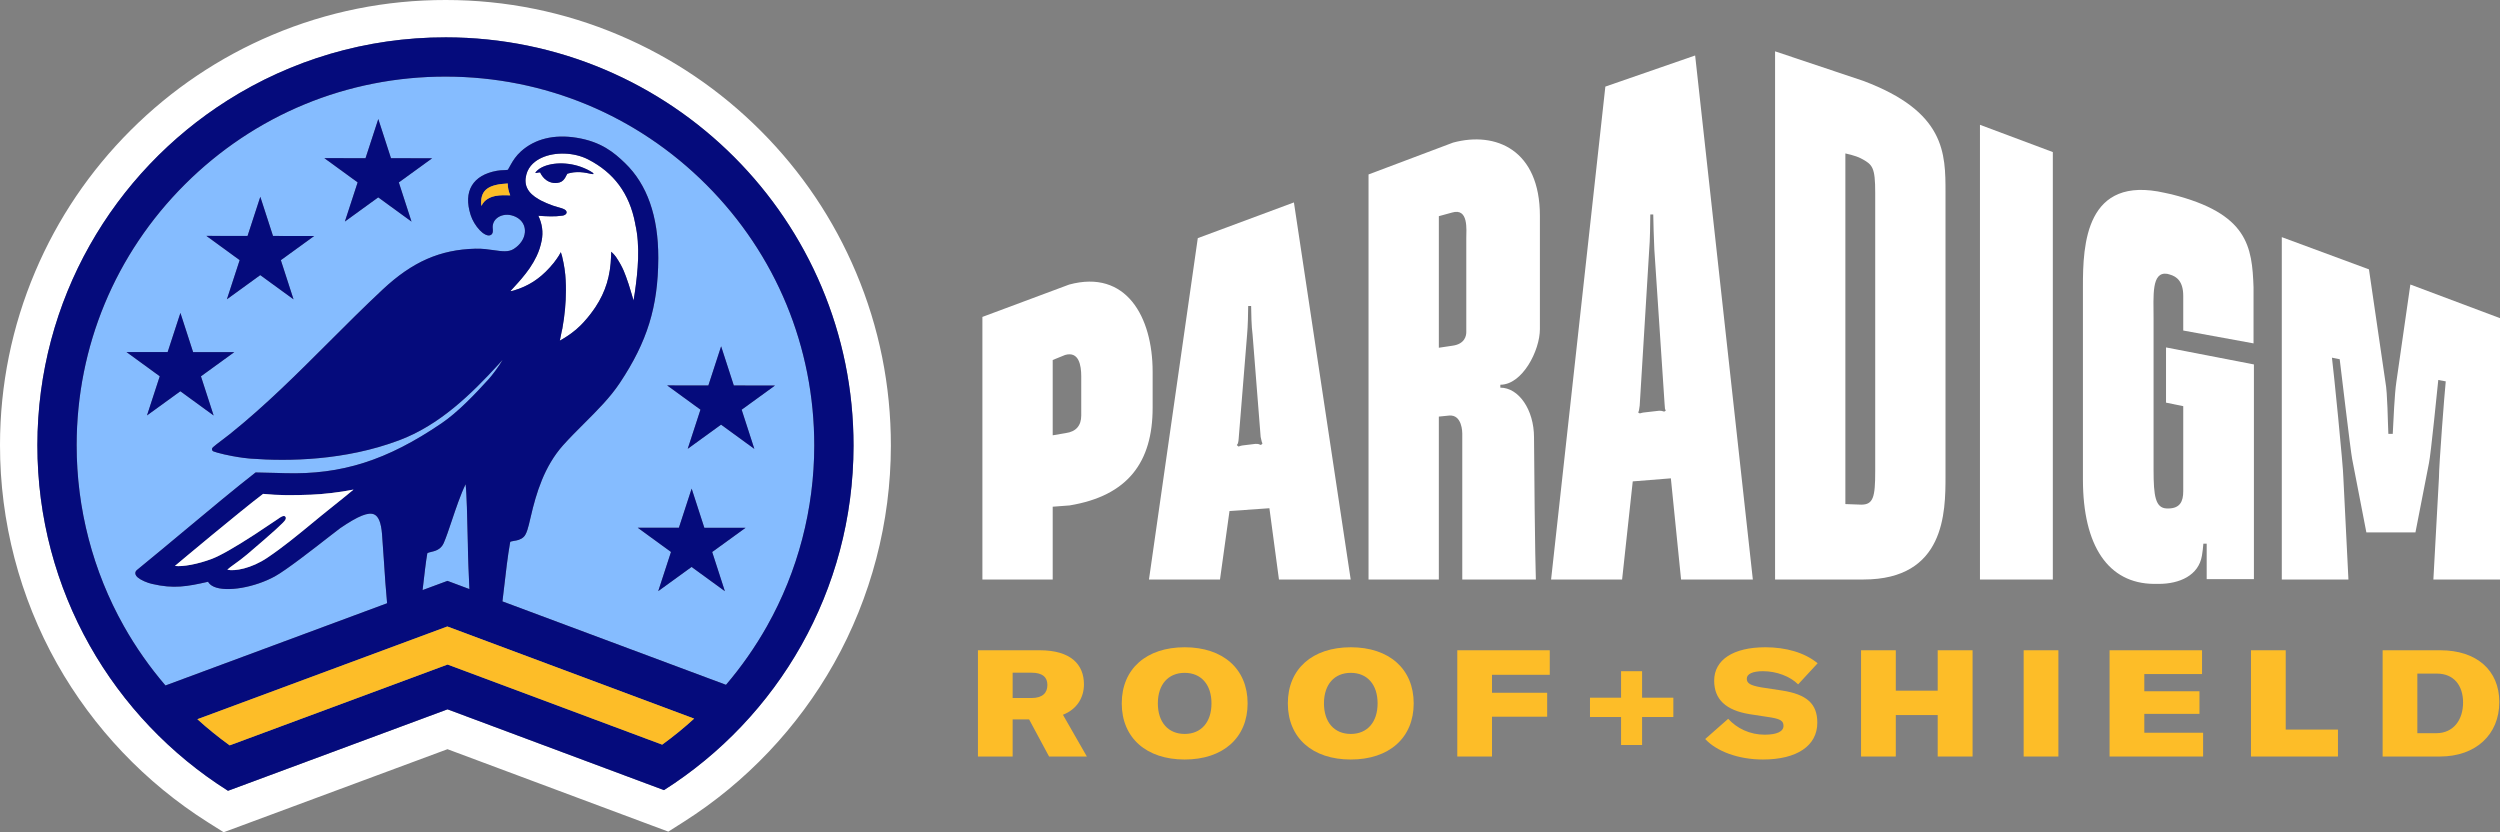
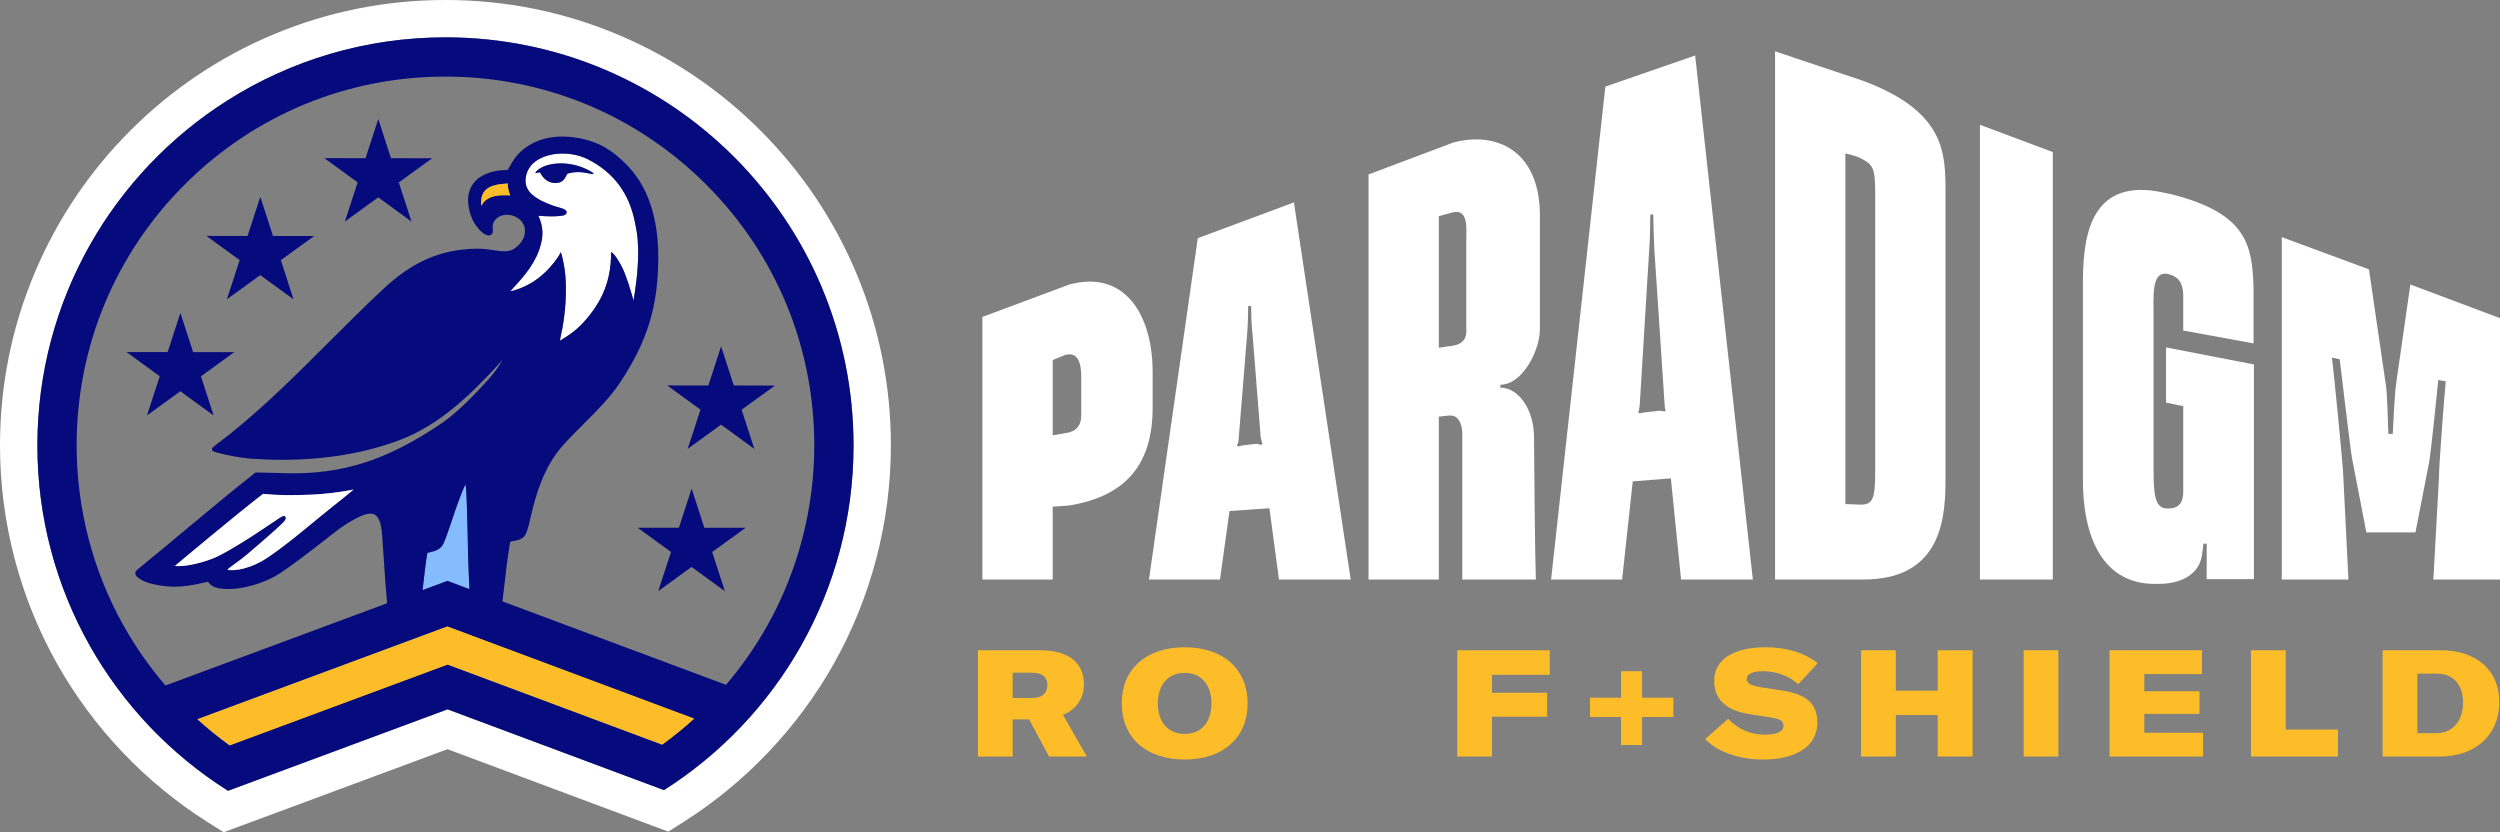
<svg xmlns="http://www.w3.org/2000/svg" id="Layer_1" data-name="Layer 1" viewBox="0 0 867.039 288.679">
  <rect x="0" y="0" width="867.039" height="288.679" fill="#808080" stroke="none" />
  <defs>
    <style>
      .cls-1 {
        fill: none;
      }

      .cls-2 {
        fill: #606060;
      }

      .cls-3 {
        fill: #fff;
      }

      .cls-4 {
        fill: #050b7c;
      }

      .cls-5 {
        fill: #fdbd28;
      }

      .cls-6 {
        fill: #85bcff;
      }
    </style>
  </defs>
  <g>
    <path class="cls-3" d="M365.092,175.732l5.84-.44c20.25-3.34,28.82-15.03,28.82-33.88v-12.5c0-19.04-9.2-35.58-28.95-30.22l-30.09,11.22v91.07h24.38v-25.25ZM365.092,124.852l4.32-1.75c4.74-1.34,5.58,3.54,5.58,7.41v13.58c0,3.51-1.81,5.61-5.33,6.1l-4.57.78v-26.12Z" />
    <path class="cls-3" d="M448.752,70.202l-33.34,12.39-16.93,118.39h24.63l3.3-23.75,13.84-.97,3.31,24.72h24.88l-19.69-130.78ZM437.332,154.322l-.38-.12c-.5-.26-.88-.26-1.52-.26l-4.07.49s-.88.08-1.52.33l-.25.13-.64-.51.39-.64c.12-.38.25-1.27.25-1.65l2.92-36.06c.25-2.54.38-7.74.38-9.9h1.02c0,1.9.12,7.36.5,9.9l2.8,35.5.38,1.65.25.64-.51.5Z" />
    <path class="cls-3" d="M835.952,98.672l-4.85,33.74c-.63,4.06-1.04,13.83-1.26,18.07h-1.52c-.22-4-.26-14.01-1.03-18.07l-5.7-38.99-30.23-11.18v118.74h23.11l-1.76-35.3c0-3.56-3.46-37.96-3.96-41.64l2.69.54c.25,1.9,3.79,31.96,4.3,34.5l4.95,25.57h17.02l4.69-24.05c.64-2.92,2.98-26.53,3.23-28.82l2.59.48c-.38,3.43-2.36,29.1-2.36,33.42l-1.93,35.3h23.11v-90.64l-31.09-11.67Z" />
    <path class="cls-3" d="M587.902,19.242l-31.14,10.79-18.82,170.95h24.63l3.69-34.03,13.22-1.06,3.54,35.09h24.89l-20.01-181.74ZM577.302,142.702h-.38c-.63-.25-1.01-.25-1.52-.25l-4.89.56s-.95.07-1.59.32h-.38l-.38-.25.26-.76.25-1.65,3.3-54.09c.26-2.54.38-10.04.38-12.19h1.02c0,1.9.25,9.65.38,12.19l3.55,53.45.13,1.65.26.77-.39.25Z" />
    <polygon class="cls-3" points="711.952 52.742 686.682 43.282 686.682 200.982 711.952 200.982 711.952 52.742" />
    <path class="cls-3" d="M674.732,165.172v-98.3c.01-13.76,0-28.15-28.57-38.84l-30.54-10.23v183.18h30.67c28.31,0,28.44-23.37,28.44-35.81ZM640.002,174.822V53.212s3.46.7,5.4,1.72c4.05,2.13,4.95,3.05,4.95,11.94v96.59c0,8.89-.64,11.56-4.83,11.56l-5.52-.2Z" />
    <path class="cls-3" d="M507.142,200.982h25.52c-.25-5.46-.64-42.67-.64-49.27,0-9.65-5.33-17.27-11.68-17.27v-1.01c7.62,0,13.72-11.81,13.72-19.3v-39.28c0-22.85-15.24-29.4-30.1-25.4l-29.33,11.05v140.48h24.38v-56.5l3.56-.36c4.58-.41,4.57,5.97,4.57,6.22v50.64ZM503.712,119.902l-4.7.7v-45.63l4.57-1.25c5.83-1.73,4.95,6,4.95,8.96v32.5c0,1.14-.4,4.14-4.82,4.72Z" />
    <path class="cls-3" d="M781.692,200.852v-74.46l-30.48-5.9v19.15l5.97,1.22v29.52c0,3.55-1.14,5.84-4.95,5.96h-.76c-3.94-.12-4.58-4.31-4.58-13.33v-52.5c0-7.93-.79-16.35,4.7-15.55l.83.22c2.61.71,4.75,2.51,4.76,7.39v12.06l24.38,4.46v-19.45c-.51-14.09-1.86-25.59-28.44-32.25l-2.29-.5c-27.47-6.29-28.48,17.78-28.44,32.59v66.83c0,22.99,8.76,36.06,24.63,36.19h1.65c7.24,0,13.84-2.92,14.99-9.78.25-1.39.38-2.79.5-4.18h1.15v12.31h16.38Z" />
    <path class="cls-5" d="M375.932,237.352c0-6.9-4.54-11.83-15.37-11.83h-21.4v36.85h12.04v-12.87h5.71l6.92,12.87h13.11l-8.3-14.48c5.02-1.97,7.29-6.13,7.29-10.54ZM357.762,242.082h-6.56v-8.78h6.56c3.85,0,5.49,1.61,5.49,4.26,0,2.75-1.69,4.52-5.49,4.52Z" />
    <path class="cls-5" d="M410.862,224.482c-13.31,0-21.82,7.52-21.82,19.46s8.51,19.47,21.82,19.47,21.83-7.53,21.83-19.47-8.51-19.46-21.83-19.46ZM410.862,254.542c-5.7,0-9.3-4.05-9.3-10.6s3.6-10.59,9.3-10.59,9.3,4.05,9.3,10.59-3.59,10.6-9.3,10.6Z" />
-     <path class="cls-5" d="M468.472,224.482c-13.32,0-21.83,7.52-21.83,19.46s8.51,19.47,21.83,19.47,21.82-7.53,21.82-19.47-8.51-19.46-21.82-19.46ZM468.472,254.542c-5.71,0-9.3-4.05-9.3-10.6s3.59-10.59,9.3-10.59,9.3,4.05,9.3,10.59-3.6,10.6-9.3,10.6Z" />
    <polygon class="cls-5" points="505.412 262.372 517.452 262.372 517.452 248.562 536.582 248.562 536.582 240.262 517.452 240.262 517.452 234.032 537.482 234.032 537.482 225.522 505.412 225.522 505.412 262.372" />
    <polygon class="cls-5" points="569.502 232.782 562.212 232.782 562.212 241.972 551.432 241.972 551.432 248.672 562.212 248.672 562.212 258.382 569.502 258.382 569.502 248.672 580.342 248.672 580.342 241.972 569.502 241.972 569.502 232.782" />
    <path class="cls-5" d="M611.462,232.782c4.65,0,9.36,1.77,12.16,4.57l6.76-7.32c-4.54-3.74-11.04-5.55-18.12-5.55-11.15,0-17.76,4.36-17.76,11.57,0,6.54,4.07,10.28,12.26,11.63l7.45,1.14c3.33.57,4.33,1.25,4.33,2.91,0,1.97-2.27,3.07-6.55,3.07-5.12,0-9.61-2.19-12.63-5.51l-7.97,7.01c3.96,4.31,11.57,7.11,20.02,7.11,11.73,0,18.86-4.72,18.86-12.77,0-6.54-3.59-9.81-12.25-11.16l-7.19-1.09c-3.8-.68-5.02-1.4-5.02-3.01,0-1.66,2.06-2.6,5.65-2.6Z" />
    <polygon class="cls-5" points="672.022 239.532 657.492 239.532 657.492 225.522 645.442 225.522 645.442 262.372 657.492 262.372 657.492 247.992 672.022 247.992 672.022 262.372 684.122 262.372 684.122 225.522 672.022 225.522 672.022 239.532" />
    <rect class="cls-5" x="701.832" y="225.522" width="12.05" height="36.85" />
    <polygon class="cls-5" points="743.682 247.582 762.812 247.582 762.812 239.742 743.682 239.742 743.682 233.772 763.702 233.772 763.702 225.522 731.632 225.522 731.632 262.372 764.072 262.372 764.072 254.122 743.682 254.122 743.682 247.582" />
    <polygon class="cls-5" points="792.722 225.522 780.672 225.522 780.672 262.372 810.842 262.372 810.842 253.032 792.722 253.032 792.722 225.522" />
    <path class="cls-5" d="M846.352,225.522h-20.02v36.85h19.86c12.47,0,20.61-7.63,20.61-18.89,0-11.01-7.87-17.96-20.45-17.96ZM844.932,254.282h-6.56v-20.67h6.77c5.86,0,9.09,4.1,9.09,10.02,0,6.02-3.33,10.65-9.3,10.65Z" />
  </g>
  <g>
    <path class="cls-1" d="M176.098,63.633c-3.316.159-5.624.713-7.104,1.781,1.48-1.067,3.787-1.62,7.101-1.779-.019,1.291.252,2.599.856,4.109h.004c-.605-1.511-.876-2.82-.857-4.111Z" />
-     <path class="cls-1" d="M120.468,171.563c.158-.149.501-.43.976-.807.343-.281.765-.614,1.169-.965-4.761.979-10.734,1.623-14.73,1.777-6.341.24-11.119.27-16.634-.28,0,0-.002.001-.003.002,5.515.55,10.293.519,16.634.28,3.996-.154,9.969-.798,14.73-1.777-.404.351-.826.684-1.169.965-.475.377-.817.658-.976.807v.009c-1.107.851-7.919,6.36-8.86,7.123-1.266,1.035-2.54,2.079-3.832,3.149-4.747,3.904-9.651,7.948-15.091,11.605,0,0,.002-.001.003-.002,5.44-3.657,10.345-7.701,15.091-11.605,1.292-1.07,2.567-2.114,3.832-3.149.94-.763,7.752-6.272,8.86-7.123v-.009Z" />
-     <path class="cls-1" d="M152.18,190.389c.074-.05.151-.09.224-.145-.073.055-.149.095-.224.145Z" />
    <path class="cls-1" d="M88.425,185.305c2.362-1.534,4.95-3.26,7.76-5.176.557-.384.796-.548.914-.627-.117.077-.354.241-.917.629-2.809,1.915-5.395,3.641-7.757,5.174Z" />
-     <path class="cls-1" d="M166.982,71.419s0,.002,0,.003c.481-1.143,1.315-1.92,2.16-2.444-.845.523-1.679,1.299-2.161,2.441Z" />
    <path class="cls-1" d="M192.056,91.165c-2.032,2.502-4.105,4.478-6.404,6.055-1.688,1.158-3.502,2.097-5.507,2.873,4.698-1.755,8.347-4.54,11.911-8.928Z" />
    <path class="cls-1" d="M203.489,110.533c.026-.029.054-.059.08-.088.144-.176.29-.358.434-.539-.146.181-.29.363-.437.541-.025.028-.052.058-.076.086Z" />
    <path class="cls-1" d="M79.072,274.254C39.311,249.176,12.918,204.833,12.967,154.34c.049-50.324,26.363-94.484,65.96-119.54C39.328,59.856,13.013,104.018,12.964,154.342c-.049,50.492,26.344,94.836,66.105,119.914l76.139-28.25,75.065,28.02s.002-.001.003-.002l-75.065-28.02-76.139,28.25Z" />
    <path class="cls-1" d="M151.811,190.629c-.808.448-1.658.645-2.335.802-.574.131-.999.238-1.187.376.189-.137.612-.244,1.183-.374.677-.158,1.529-.355,2.338-.804Z" />
    <path class="cls-1" d="M162.258,188.712c-.017-.193-.043-1.247-.085-3.408-.109-5.024-.302-14.228-.695-17.364,0,.002-.002.004-.003.005.392,3.139.585,12.338.694,17.361.042,2.161.067,3.215.084,3.408.031,3.925.314,10.967.538,15.587h.003c-.224-4.619-.507-11.663-.538-15.589Z" />
    <path class="cls-1" d="M240.734,249.231l-.228-.088-85.364-31.868-86.445,32.07-.237.088h0s.233-.086.233-.086l86.445-32.069,85.364,31.868.228.088c-3.515,3.21-7.215,6.218-11.072,9.016h0c3.858-2.798,7.559-5.807,11.075-9.018Z" />
    <path class="cls-3" d="M296.881,94.483c-7.764-18.408-18.884-34.939-33.054-49.128-14.17-14.198-30.68-25.35-49.063-33.15C195.712,4.124,175.489.02,154.639,0s-41.09,4.044-60.147,12.088c-18.408,7.764-34.939,18.884-49.137,33.046-14.198,14.17-25.35,30.68-33.15,49.072C4.133,113.248.02,133.48,0,154.33c-.026,26.585,6.826,52.817,19.793,75.858,12.573,22.321,30.682,41.353,52.362,55.031l5.416,3.413,6.009-2.225,71.614-26.577,70.544,26.338,6.04,2.254,5.44-3.455c21.531-13.68,39.51-32.651,52.003-54.859,12.889-22.928,19.721-49.024,19.747-75.477.02-20.85-4.044-41.09-12.088-60.147ZM230.276,274.024h0s-.002.001-.003.002l-75.065-28.02-76.139,28.25C39.307,249.178,12.915,204.835,12.964,154.342c.049-50.325,26.364-94.487,65.963-119.542,21.902-13.858,47.865-21.875,75.703-21.848,78.167.076,141.464,63.505,141.388,141.663-.049,50.237-26.264,94.328-65.741,119.408Z" />
    <path class="cls-2" d="M180.137,100.096s.006-.002.009-.003c2.005-.776,3.819-1.715,5.507-2.873-1.691,1.16-3.507,2.1-5.516,2.876Z" />
    <path class="cls-2" d="M203.489,110.533c.025-.029.052-.058.076-.086.147-.179.291-.36.437-.541.057-.072.118-.143.173-.215-.316.377-.738.878-1.011,1.202.12-.12.22-.24.325-.359Z" />
    <path class="cls-6" d="M162.17,185.306c-.109-5.022-.302-14.222-.694-17.361-1.698,3.441-3.352,8.355-4.814,12.707-1.004,3.003-1.964,5.839-2.765,7.665-.384.874-.912,1.486-1.494,1.926-.073.055-.149.095-.224.145-.123.082-.243.17-.369.239-.809.449-1.661.647-2.338.804-.571.131-.995.237-1.183.374-.062.046-.099.095-.105.149-.486,2.749-1.017,7.447-1.496,11.583l-.133,1.115,8.628-3.197,7.609,2.843c-.224-4.62-.507-11.662-.538-15.587-.017-.193-.043-1.247-.084-3.408Z" />
-     <path class="cls-6" d="M154.617,26.566c-34.165-.033-66.305,13.241-90.49,37.379-24.176,24.129-37.513,56.243-37.546,90.408-.021,22.018,5.64,43.735,16.371,62.786,4.121,7.329,8.971,14.228,14.436,20.601l76.868-28.522c-.444-4.524-.79-9.785-1.118-14.87-.225-3.338-.433-6.491-.641-9.126-.312-3.856-1.18-6.079-2.654-6.783-2.002-.968-5.542.442-11.826,4.714-.404.272-1.881,1.421-3.753,2.886-5.599,4.368-14.968,11.675-18.932,13.858-7.048,3.866-16.719,5.517-21.109,3.607-1.124-.493-1.738-1.143-2.062-1.741-7.3,1.67-11.964,2.492-19.393.754-.887-.212-1.686-.45-2.704-.907-1.949-.854-3.002-1.751-3.115-2.647-.07-.483.124-.931.546-1.273,5.793-4.728,11.585-9.562,17.184-14.229,8.544-7.132,16.613-13.861,23.75-19.431l.22-.167h.272c3.381.048,5.19.111,7.079.165.869.027,1.757.054,2.819.082,19.664.572,35.408-4.445,54.33-17.311,5.625-3.833,11.436-9.913,16.377-15.354,1.222-1.343,3.614-4.537,4.793-6.644-.185.202-.369.404-.563.614l-.712.79c-9.759,10.679-20.704,21.287-34.656,26.508-18.758,7.034-38.309,7.331-51.403,6.344-.281-.027-.58-.045-.869-.08-.588-.053-1.194-.124-1.809-.204s-1.238-.177-1.853-.274c-.615-.106-1.23-.212-1.827-.318,0,0-.009.009-.009,0-1.958-.362-3.785-.785-5.181-1.182h-.009c-.527-.15-1.001-.3-1.379-.44-.518-.185-.518-.738-.518-.738,0-.509,0-.553,3.754-3.395.949-.719,1.881-1.43,2.461-1.895,12.261-9.825,23.479-21.047,34.328-31.892,6.048-6.045,12.299-12.293,18.655-18.232,10.276-9.616,19.898-13.849,32.176-14.153,2.38-.059,4.497.241,6.358.515,2.837.407,5.085.734,6.895-.415,2.276-1.447,3.692-3.536,3.879-5.74.151-1.713-.454-3.285-1.7-4.419-.807-.73-1.826-1.249-3.037-1.54-1.8-.432-3.715-.039-4.998,1.04-.993.833-1.504,2.01-1.426,3.301l.017.228c.07.694.165,1.669-.547,2.186-.466.342-1.089.341-1.853.007-.825-.352-1.606-1.056-2.106-1.583-1.369-1.424-2.579-3.437-3.148-5.246-1.313-4.129-1.178-7.572.414-10.232,1.584-2.633,4.492-4.361,8.647-5.121.834-.157,1.642-.192,2.363-.217.536-.017,1.265-.052,1.493-.148.141-.246.282-.5.422-.755.194-.36.396-.72.607-1.088.774-1.378,1.803-2.993,3.5-4.529,4.826-4.352,11.494-5.987,19.3-4.724,8.492,1.378,12.941,5.08,16.758,8.764,7.687,7.394,11.575,18.429,11.561,32.771v.386c-.087,16.714-3.822,28.786-13.304,43.058-3.378,5.091-7.782,9.487-12.441,14.137-2.426,2.422-4.941,4.931-7.262,7.52-6.542,7.319-9.352,16.661-11.231,24.836l-.159.659c-.67,2.968-1.27,5.321-2.263,6.286-1.09,1.044-2.425,1.245-3.4,1.393-1.045.157-1.265.245-1.327.517-.857,4.856-1.494,10.441-2.114,15.842-.177,1.581-.363,3.135-.549,4.628l77.533,28.936c5.39-6.318,10.183-13.173,14.274-20.432,10.672-18.96,16.323-40.569,16.344-62.473.033-34.165-13.242-66.305-37.379-90.481-24.138-24.185-56.244-37.522-90.408-37.555ZM261.617,155.678l-11.546-8.406-11.562,8.383,4.426-13.578-11.546-8.405,14.281.014,4.426-13.578,4.4,13.587,14.281.014-11.562,8.383,4.4,13.587ZM85.855,81.826l4.426-13.578,4.4,13.587,14.282.014-11.562,8.383,4.4,13.587-11.546-8.406-11.562,8.383,4.426-13.578-11.546-8.406,14.281.014ZM58.143,122.105l4.426-13.578,4.4,13.587,14.282.014-11.562,8.383,4.4,13.587-11.546-8.406-11.562,8.383,4.426-13.578-11.546-8.406,14.281.014ZM142.718,76.855l-11.546-8.406-11.562,8.383,4.426-13.578-11.546-8.406,14.281.014,4.426-13.578,4.4,13.587,14.281.014-11.562,8.383,4.4,13.587ZM239.849,196.624l-11.562,8.383,4.426-13.578-11.546-8.405,14.282.014,4.426-13.578,4.4,13.587,14.281.014-11.562,8.383,4.4,13.587-11.546-8.406Z" />
    <polygon class="cls-4" points="50.981 144.075 62.544 135.692 74.089 144.098 69.689 130.511 81.252 122.128 66.97 122.114 62.57 108.527 58.143 122.105 43.862 122.091 55.408 130.497 50.981 144.075" />
    <polygon class="cls-4" points="78.693 103.796 90.255 95.413 101.801 103.819 97.401 90.232 108.963 81.849 94.681 81.835 90.281 68.248 85.855 81.826 71.574 81.812 83.119 90.218 78.693 103.796" />
    <polygon class="cls-4" points="258.557 183.06 244.275 183.046 239.875 169.459 235.449 183.038 221.167 183.024 232.713 191.429 228.287 205.008 239.849 196.624 251.395 205.03 246.995 191.443 258.557 183.06" />
    <polygon class="cls-4" points="254.497 133.694 250.097 120.108 245.671 133.686 231.389 133.672 242.935 142.077 238.509 155.656 250.071 147.273 261.617 155.678 257.217 142.091 268.779 133.708 254.497 133.694" />
    <polygon class="cls-4" points="135.599 54.871 131.199 41.284 126.772 54.862 112.491 54.848 124.037 63.254 119.61 76.832 131.172 68.449 142.718 76.855 138.318 63.268 149.88 54.885 135.599 54.871" />
    <path class="cls-3" d="M192.056,91.165c.554-.693,1.513-2.062,1.768-2.501l.677-1.194.411,1.309c.131.413.892,3.813,1.135,6.527.122,1.265.156,2.486.198,3.671.008.597.016,1.203.016,1.792-.004,4.339-.404,8.554-1.243,13.252-.044.158-.071.263-.097.36v.167s-.053.061-.053.061c-.159.764-.274,1.335-.379,1.888-.097.518-.203,1.019-.335,1.651.51-.289.976-.561,1.424-.833.782-.473,1.582-1,2.443-1.631,1.248-.903,2.347-1.833,3.358-2.851.422-.404.756-.755,1.037-1.079.158-.167.299-.342.44-.509l.308-.342v-.009c.273-.325.695-.825,1.011-1.202.044-.053.088-.105.123-.149l.325-.412c.783-1.009,1.39-1.852,1.9-2.624,3.527-5.354,5.201-10.842,5.419-17.806l.037-1.397.061.062c.211.185.939.853,1.491,1.617.07.088.123.167.167.229,2.438,3.621,3.112,5.879,4.093,8.699.061.184.132.378.201.571.228.633.42,1.3.744,2.407.236.826.551,1.88.989,3.321.168-.913.345-2.002.433-2.705,1.079-7.473,1.93-16.132.164-23.775l-.035-.272c-1.975-10.313-7.334-17.59-16.376-22.201-4.784-2.437-11.371-2.672-16.01-.56-2.003.903-4.552,2.665-5.372,5.906-.917,3.618.468,6.324,4.348,8.532.29.167.553.308.825.458,1.203.616,2.581,1.197,4.091,1.734.465.167,1.027.326,1.563.476,1.001.273,1.94.538,2.555.916.641.405.614.896.579,1.09-.132.597-.827.895-1.38.974-2.767.419-5.551.241-8.238.062l-.167-.009c1.332,2.794,1.733,5.667,1.169,8.547-.371,1.932-.952,3.714-1.771,5.444-.642,1.37-1.434,2.739-2.411,4.178-.457.676-.95,1.325-1.425,1.931-.44.588-.923,1.158-1.389,1.711l-.141.167c-.299.36-.607.711-.923,1.062-.914,1.035-1.846,2.062-2.813,3.106.316,0,.826-.123,1.108-.206.698-.206,1.372-.432,2.027-.676,2.009-.777,3.825-1.717,5.516-2.876,2.299-1.577,4.372-3.553,6.404-6.055ZM194.1,63.257c-1.898.552-3.794.049-5.224-1.279-.202-.193-.404-.404-.588-.633-.377-.457-.702-.976-.973-1.564-.357-.007-.872.085-1.371.228,0,0,0,0,0,0-.305.023-.237-.173-.179-.281.118-.139.252-.283.404-.429.111-.106.226-.211.34-.31.141-.123.281-.237.404-.325.123-.096.229-.175.316-.228h.009s0,0,0,0c3.489-2.184,9.822-2.45,15.256-.161.404.167.772.334,1.124.502.351.167.685.343,1.001.528.301.171.594.357.891.558.276.209.695.718-.355.467-.008-.002-.012-.001-.019-.003-.043-.009-.089-.02-.132-.029-.518-.115-1.019-.221-1.51-.309-.746-.141-1.493-.247-2.248-.283-.659-.036-1.326-.027-2.029.042-.149.009-.299.035-.448.052-.307.044-.615.096-.931.166-.316.07-.641.149-.975.245-.395.114-.846,2.476-2.761,3.045Z" />
    <path class="cls-4" d="M154.63,12.953c-27.837-.027-53.801,7.99-75.703,21.848C39.329,59.856,13.016,104.017,12.967,154.34c-.049,50.492,26.344,94.836,66.105,119.914l76.139-28.25,75.065,28.02h0c39.477-25.08,65.692-69.171,65.741-119.408.076-78.158-63.221-141.587-141.388-141.663ZM266.06,217.076c-4.091,7.259-8.884,14.114-14.274,20.432l-77.533-28.936c.186-1.493.372-3.047.549-4.628.62-5.401,1.258-10.986,2.114-15.842.062-.272.281-.36,1.327-.517.975-.148,2.31-.349,3.4-1.393.993-.965,1.593-3.318,2.263-6.286l.159-.659c1.879-8.175,4.689-17.517,11.231-24.836,2.321-2.589,4.835-5.098,7.262-7.52,4.659-4.65,9.064-9.046,12.441-14.137,9.482-14.272,13.217-26.344,13.304-43.058v-.386c.014-14.342-3.874-25.377-11.561-32.771-3.817-3.684-8.266-7.385-16.758-8.764-7.807-1.263-14.474.372-19.3,4.724-1.697,1.535-2.726,3.15-3.5,4.529-.211.369-.414.729-.607,1.088-.141.255-.282.509-.422.755-.228.096-.958.131-1.493.148-.72.026-1.528.06-2.363.217-4.155.76-7.064,2.487-8.647,5.121-1.592,2.66-1.727,6.102-.414,10.232.569,1.81,1.779,3.822,3.148,5.246.5.527,1.281,1.231,2.106,1.583.764.334,1.387.335,1.853-.007.712-.518.616-1.493.547-2.186l-.017-.228c-.078-1.291.433-2.468,1.426-3.301,1.283-1.079,3.198-1.472,4.998-1.04,1.212.291,2.23.81,3.037,1.54,1.246,1.134,1.851,2.707,1.7,4.419-.187,2.204-1.602,4.293-3.879,5.74-1.81,1.149-4.058.822-6.895.415-1.862-.274-3.978-.575-6.358-.515-12.279.304-21.9,4.537-32.176,14.153-6.356,5.94-12.606,12.187-18.655,18.232-10.849,10.845-22.066,22.067-34.328,31.892-.58.465-1.512,1.175-2.461,1.895-3.753,2.842-3.753,2.886-3.754,3.395,0,0,0,.553.518.738.377.141.852.291,1.379.44h.009c1.396.397,3.223.82,5.181,1.182,0,.009.009,0,.009,0,.597.106,1.212.212,1.827.318.615.097,1.238.194,1.853.274s1.221.15,1.809.204c.29.035.588.053.869.08,13.094.988,32.645.69,51.403-6.344,13.952-5.221,24.897-15.829,34.656-26.508l.712-.79c.193-.211.378-.412.563-.614-1.179,2.107-3.571,5.301-4.793,6.644-4.941,5.44-10.753,11.521-16.377,15.354-18.922,12.866-34.666,17.883-54.33,17.311-1.063-.027-1.95-.055-2.819-.082-1.888-.055-3.697-.118-7.079-.165h-.272s-.22.166-.22.166c-7.137,5.57-15.206,12.299-23.75,19.431-5.599,4.667-11.392,9.501-17.184,14.229-.422.342-.616.79-.546,1.273.113.896,1.166,1.793,3.115,2.647,1.018.458,1.817.696,2.704.907,7.428,1.737,12.093.916,19.393-.754.324.598.939,1.248,2.062,1.741,4.39,1.91,14.061.26,21.109-3.607,3.963-2.183,13.333-9.49,18.932-13.858,1.872-1.465,3.349-2.614,3.753-2.886,6.284-4.271,9.825-5.682,11.826-4.714,1.475.704,2.342,2.927,2.654,6.783.208,2.635.416,5.788.641,9.126.329,5.086.675,10.347,1.118,14.87l-76.868,28.522c-5.465-6.373-10.316-13.272-14.436-20.601-10.732-19.051-16.393-40.768-16.371-62.786.033-34.165,13.37-66.279,37.546-90.408,24.185-24.138,56.325-37.413,90.49-37.379,34.165.033,66.27,13.37,90.408,37.555,24.138,24.176,37.412,56.316,37.379,90.481-.021,21.904-5.672,43.513-16.344,62.473ZM180.137,100.096c-.655.244-1.329.47-2.027.676-.283.083-.792.207-1.108.206.967-1.044,1.899-2.071,2.813-3.106.317-.351.624-.702.923-1.062l.141-.167c.466-.553.949-1.123,1.389-1.711.475-.605.967-1.255,1.425-1.931.976-1.439,1.768-2.809,2.411-4.178.818-1.729,1.4-3.512,1.771-5.444.565-2.88.164-5.753-1.169-8.547l.167.009c2.687.178,5.471.357,8.238-.062.553-.078,1.247-.376,1.38-.974.035-.193.062-.685-.579-1.09-.614-.378-1.554-.643-2.555-.916-.536-.15-1.098-.308-1.563-.476-1.51-.537-2.888-1.118-4.091-1.734-.272-.15-.535-.29-.825-.458-3.88-2.208-5.265-4.915-4.348-8.532.82-3.24,3.369-5.003,5.372-5.906,4.639-2.112,11.226-1.877,16.01.56,9.042,4.611,14.401,11.888,16.376,22.201l.035.272c1.767,7.643.915,16.302-.164,23.775-.089.702-.265,1.791-.433,2.705-.438-1.441-.753-2.495-.989-3.321-.324-1.107-.516-1.775-.744-2.407-.07-.193-.14-.387-.201-.571-.981-2.82-1.655-5.078-4.093-8.699-.044-.061-.096-.141-.167-.229-.553-.765-1.281-1.433-1.491-1.617l-.061-.062-.037,1.397c-.218,6.964-1.892,12.452-5.419,17.806-.51.772-1.117,1.615-1.9,2.624l-.325.412c-.035.044-.079.096-.123.149-.055.073-.116.143-.173.215-.144.181-.289.364-.434.539-.026.029-.054.059-.08.088-.104.12-.205.239-.325.359v.009s-.308.342-.308.342c-.141.167-.281.342-.44.509-.281.325-.615.676-1.037,1.079-1.011,1.018-2.11,1.948-3.358,2.851-.861.631-1.661,1.158-2.443,1.631-.448.272-.914.544-1.424.833.132-.632.238-1.133.335-1.651.106-.553.221-1.124.379-1.888l.053-.061v-.167c.027-.097.053-.202.097-.36.839-4.698,1.238-8.913,1.243-13.252,0-.589-.008-1.195-.016-1.792-.043-1.186-.077-2.407-.198-3.671-.244-2.714-1.004-6.114-1.135-6.527l-.411-1.309-.677,1.194c-.255.439-1.214,1.808-1.768,2.501-3.564,4.388-7.212,7.173-11.911,8.928-.003.001-.006.002-.009.003ZM176.952,67.746h-.009c-1.528-.054-3.425-.118-5.217.232-.39.074-1.495.327-2.583,1.001-.845.524-1.679,1.301-2.16,2.444,0-.001,0-.002,0-.003,0,.002-.002.004-.003.005-.087-.448-.122-.861-.122-1.142.002-2.219.655-3.802,2.136-4.87,1.48-1.068,3.788-1.622,7.104-1.781-.019,1.291.252,2.6.857,4.111h-.004s0,.001,0,.002ZM111.609,178.694c-1.266,1.035-2.54,2.079-3.832,3.149-4.746,3.904-9.651,7.948-15.091,11.605-.001,0-.002.001-.003.002h0c-5.502,3.71-11.378,4.758-13.846,4.123.422-.439,1.485-1.21,2.452-1.903,1.257-.903,2.83-2.035,4.412-3.386l.123-.105c8.755-7.448,12.675-11.001,13.133-11.888.255-.5.238-.887-.043-1.151-.448-.431-1.115-.045-1.643.262l-.053.026c-.025.013-.054.03-.12.073-.118.078-.357.243-.914.627-2.81,1.916-5.398,3.642-7.76,5.176-7.088,4.603-12.146,7.478-15.092,8.575-4.788,1.778-9.839,2.731-12.658,2.403.044-.044.105-.097.176-.158.712-.623,22.81-19.115,30.395-24.834h0s.002-.001.003-.002c5.515.55,10.293.519,16.634.28,3.996-.154,9.969-.798,14.73-1.777-.404.351-.826.684-1.169.965-.475.377-.817.658-.976.807v.009c-1.107.851-7.919,6.36-8.86,7.123ZM162.793,204.301l-7.609-2.843-8.628,3.197.133-1.115c.478-4.136,1.01-8.834,1.496-11.583.006-.055.043-.104.105-.149.187-.138.612-.245,1.187-.376.676-.157,1.526-.354,2.335-.802.125-.069.246-.157.369-.239.074-.05.151-.09.224-.145.582-.441,1.11-1.053,1.494-1.926.801-1.826,1.761-4.662,2.765-7.665,1.461-4.353,3.116-9.266,4.814-12.707,0-.002.002-.004.003-.005.392,3.136.585,12.34.695,17.364.042,2.161.067,3.215.085,3.408.031,3.926.314,10.97.538,15.59h-.003ZM229.656,258.251l-.246-.088-74.187-27.694-75.322,27.944-.246.088c-3.906-2.814-7.644-5.839-11.198-9.066h.004s0-.002,0-.002l.237-.088,86.445-32.07,85.364,31.868.228.088c-3.516,3.211-7.217,6.22-11.075,9.018h0s-.002.001-.003.002Z" />
    <path class="cls-3" d="M111.605,178.696c.941-.763,7.753-6.272,8.86-7.123v-.009c.158-.149.501-.43.976-.807.343-.281.765-.614,1.169-.965-4.761.979-10.734,1.623-14.73,1.777-6.341.24-11.119.27-16.634-.28h0c-7.585,5.719-29.683,24.211-30.395,24.834-.07.061-.132.114-.176.158,2.819.328,7.87-.625,12.658-2.403,2.946-1.097,8.004-3.972,15.092-8.575,2.361-1.533,4.948-3.259,7.757-5.174.563-.388.8-.551.917-.629.066-.043.095-.06.12-.073l.053-.026c.527-.307,1.195-.693,1.643-.262.281.264.298.65.043,1.151-.458.887-4.378,4.44-13.133,11.888l-.123.105c-1.582,1.351-3.156,2.483-4.412,3.386-.967.693-2.03,1.465-2.452,1.903,2.467.635,8.344-.413,13.846-4.123h0c5.44-3.657,10.345-7.701,15.091-11.605,1.292-1.07,2.567-2.114,3.832-3.149Z" />
    <path class="cls-4" d="M196.861,60.212c.334-.096.659-.175.975-.245.316-.07.624-.122.931-.166.149-.017.299-.044.448-.052.703-.069,1.37-.078,2.029-.042.755.036,1.502.142,2.248.283.492.088.992.194,1.51.309.042.009.089.02.132.029.007.002.011.001.019.003,1.05.251.631-.258.355-.467-.298-.2-.591-.387-.891-.558-.316-.185-.65-.361-1.001-.528-.351-.167-.72-.335-1.124-.502-5.434-2.289-11.767-2.023-15.256.161h0s-.009,0-.009,0c-.088.053-.193.132-.316.228-.123.088-.264.202-.404.325-.114.099-.23.203-.34.31-.152.146-.285.29-.404.429-.059.108-.126.304.179.281,0,0,0,0,0,0,.499-.143,1.015-.235,1.371-.228.272.589.596,1.107.973,1.564.184.229.386.44.588.633,1.43,1.328,3.327,1.83,5.224,1.279,1.915-.569,2.365-2.931,2.761-3.045Z" />
    <path class="cls-5" d="M168.994,65.413c-1.481,1.068-2.134,2.651-2.136,4.87,0,.281.034.694.122,1.142,0-.002.002-.004.003-.005.482-1.141,1.316-1.918,2.161-2.441,1.088-.673,2.193-.927,2.583-1.001,1.792-.35,3.689-.286,5.217-.232h.009s0-.001,0-.002c-.604-1.51-.875-2.819-.856-4.109-3.314.159-5.621.712-7.101,1.779Z" />
    <path class="cls-5" d="M240.503,249.145l-85.364-31.868-86.445,32.069-.233.086h-.004c3.554,3.228,7.292,6.253,11.198,9.067l.246-.088,75.322-27.944,74.187,27.694.246.088s.002-.001.003-.002c3.857-2.797,7.557-5.806,11.072-9.016l-.228-.088Z" />
  </g>
</svg>